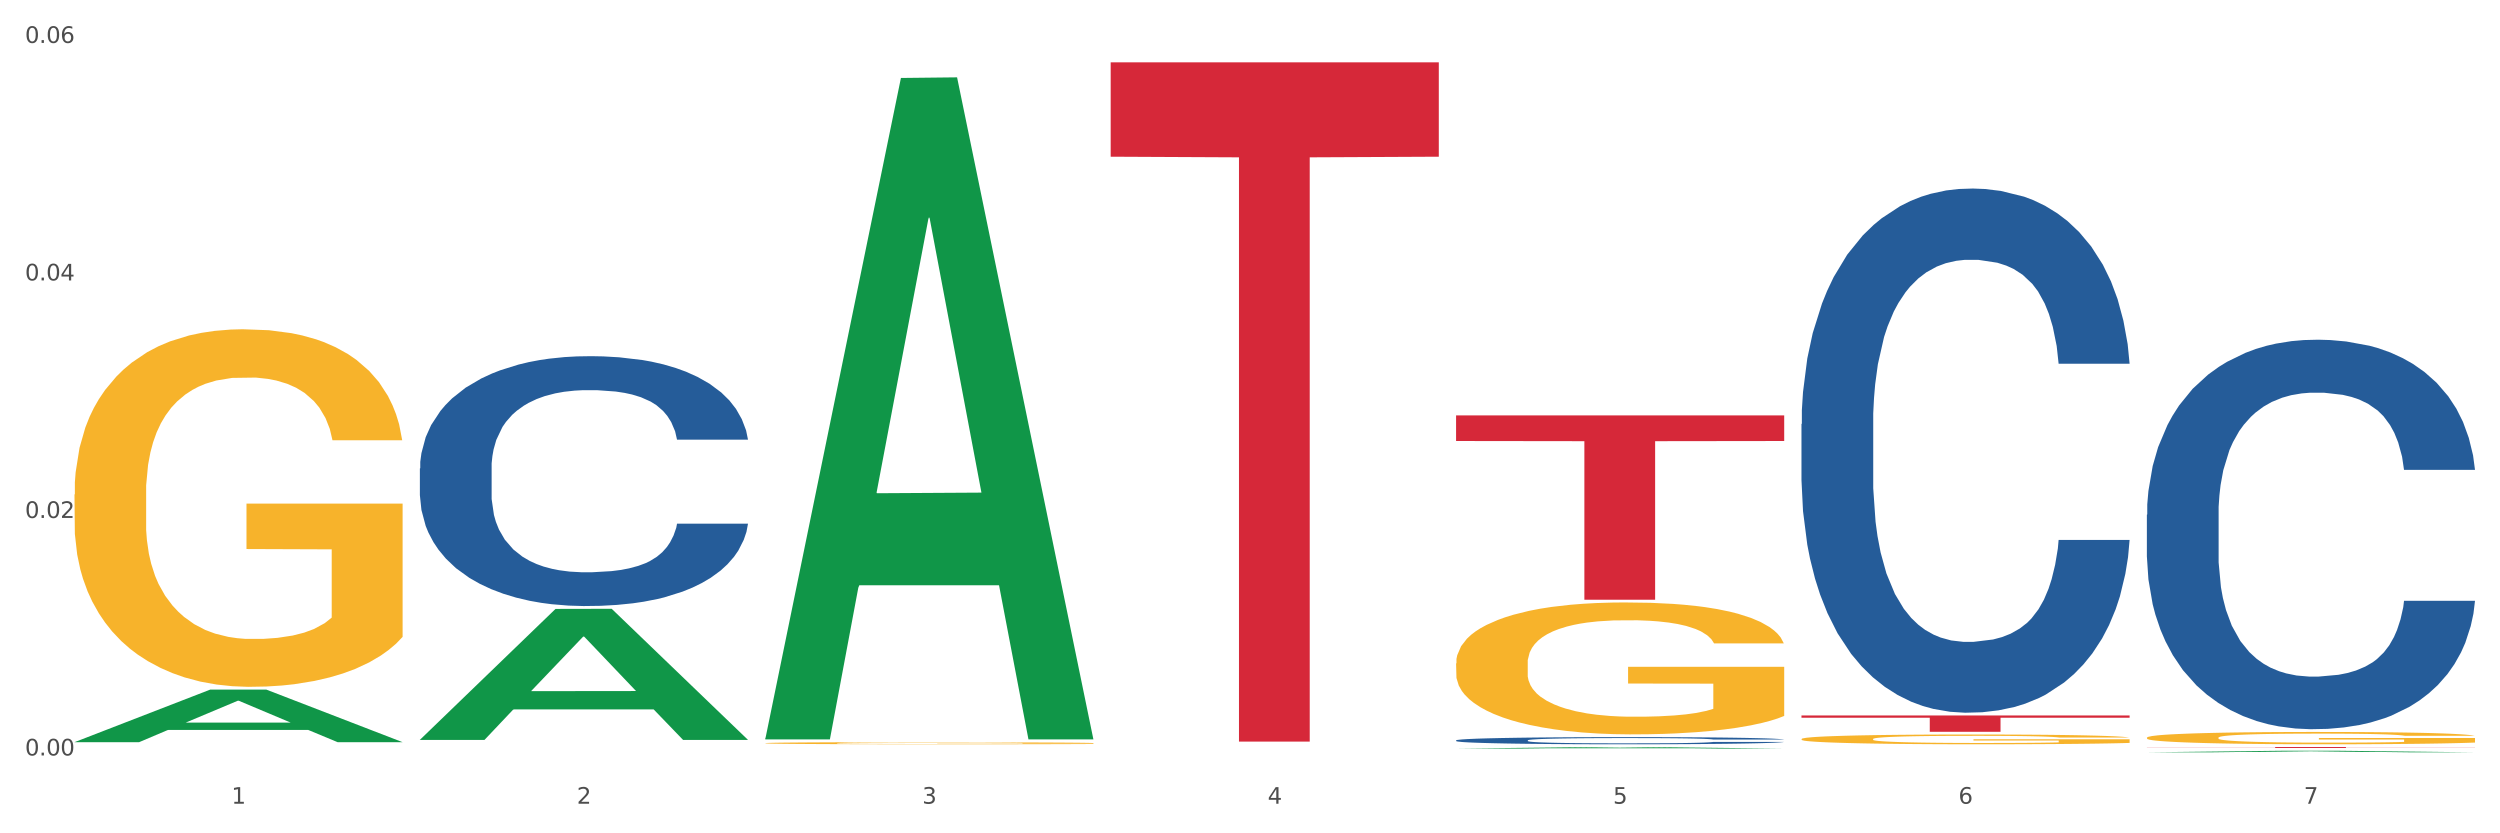
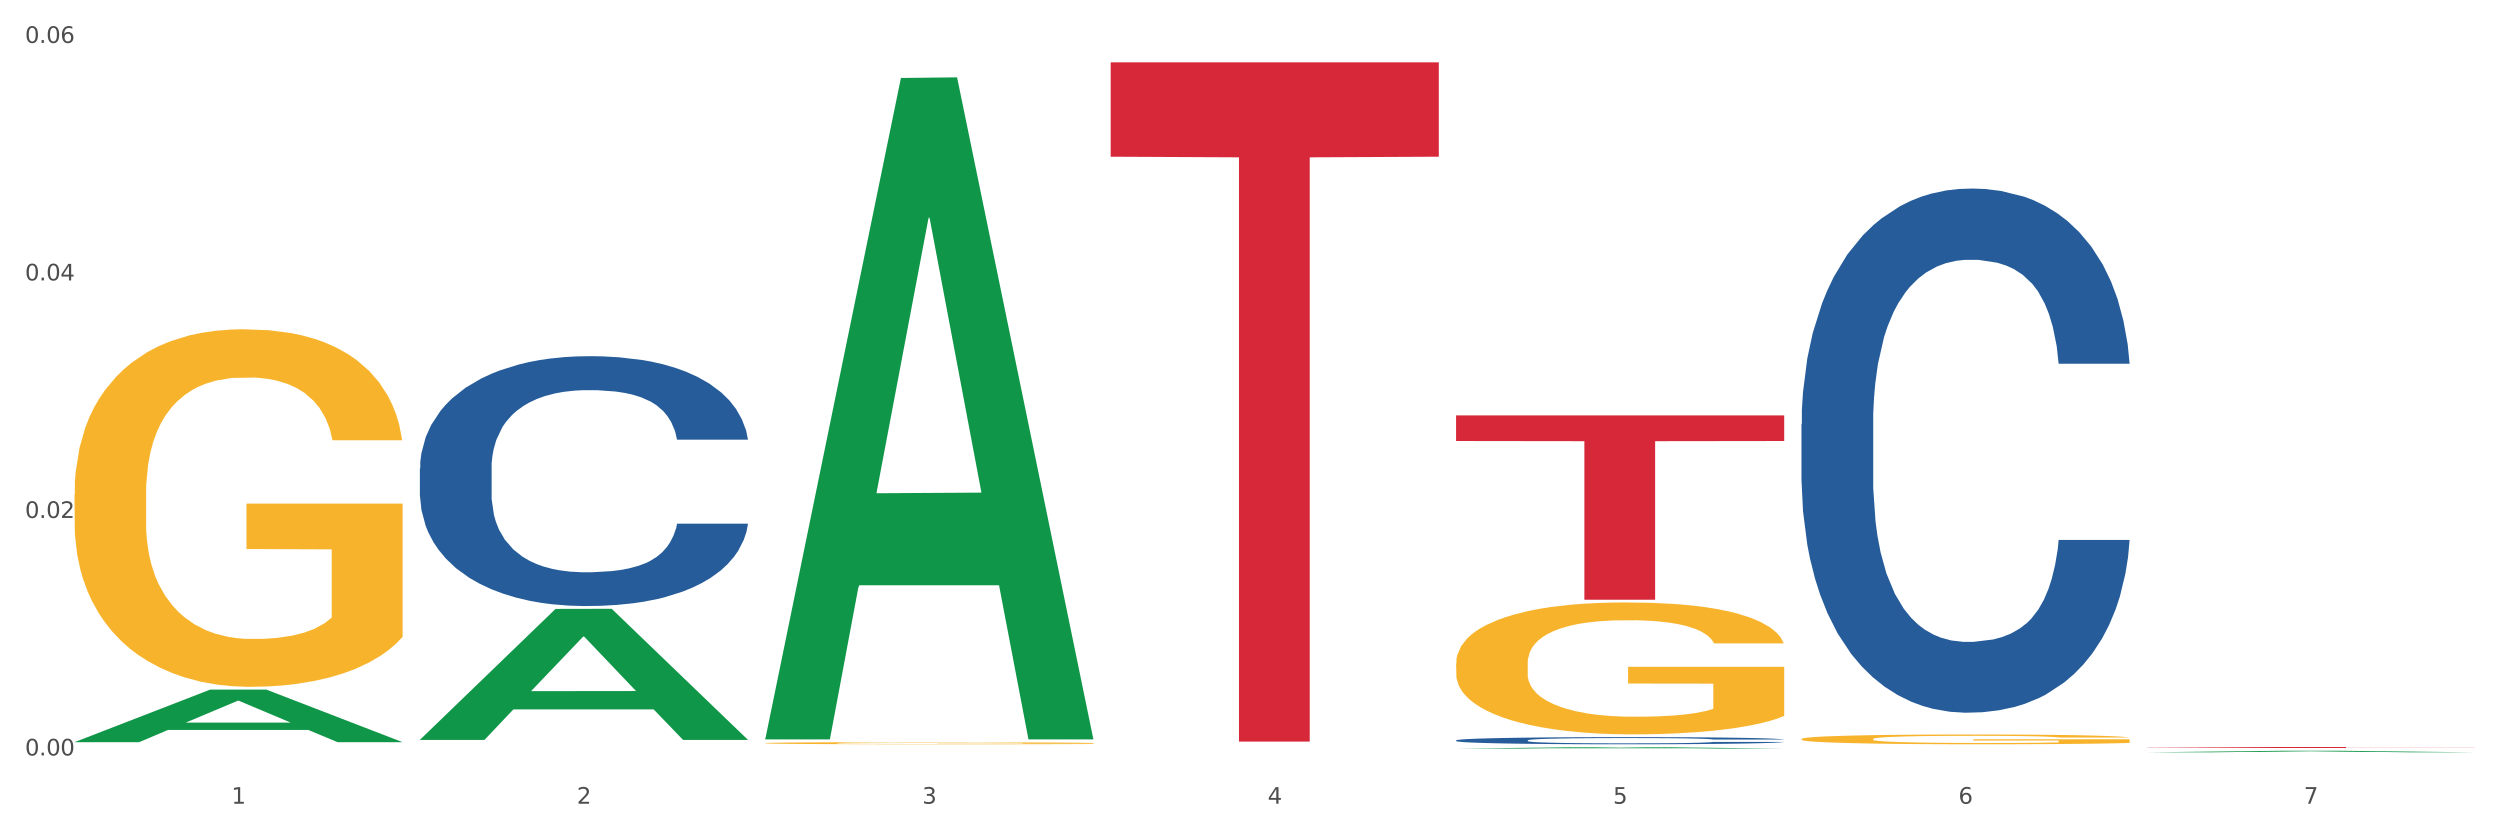
<svg xmlns="http://www.w3.org/2000/svg" xmlns:xlink="http://www.w3.org/1999/xlink" width="1080pt" height="360pt" viewBox="0 0 1080 360" version="1.1">
  <rect x="0" y="0" width="1080" height="360" fill="#333333" stroke="none" />
  <defs>
    <style type="text/css">*{stroke-linejoin: round; stroke-linecap: butt}</style>
  </defs>
  <g id="figure_1">
    <g id="patch_1">
      <path d="M 0 360  L 1080 360  L 1080 0  L 0 0  z " style="fill: #ffffff; stroke: #ffffff; stroke-linejoin: miter" />
    </g>
    <g id="axes_1">
      <g id="matplotlib.axis_1">
        <g id="xtick_1">
          <g id="text_1">
            <g style="fill: #4d4d4d" transform="translate(99.997 347.204) scale(0.096 -0.096)">
              <defs>
                <path id="DejaVuSans-31" d="M 794 531  L 1825 531  L 1825 4091  L 703 3866  L 703 4441  L 1819 4666  L 2450 4666  L 2450 531  L 3481 531  L 3481 0  L 794 0  L 794 531  z " transform="scale(0.016)" />
              </defs>
              <use xlink:href="#DejaVuSans-31" />
            </g>
          </g>
        </g>
        <g id="xtick_2">
          <g id="text_2">
            <g style="fill: #4d4d4d" transform="translate(249.209 347.204) scale(0.096 -0.096)">
              <defs>
                <path id="DejaVuSans-32" d="M 1228 531  L 3431 531  L 3431 0  L 469 0  L 469 531  Q 828 903 1448 1529  Q 2069 2156 2228 2338  Q 2531 2678 2651 2914  Q 2772 3150 2772 3378  Q 2772 3750 2511 3984  Q 2250 4219 1831 4219  Q 1534 4219 1204 4116  Q 875 4013 500 3803  L 500 4441  Q 881 4594 1212 4672  Q 1544 4750 1819 4750  Q 2544 4750 2975 4387  Q 3406 4025 3406 3419  Q 3406 3131 3298 2873  Q 3191 2616 2906 2266  Q 2828 2175 2409 1742  Q 1991 1309 1228 531  z " transform="scale(0.016)" />
              </defs>
              <use xlink:href="#DejaVuSans-32" />
            </g>
          </g>
        </g>
        <g id="xtick_3">
          <g id="text_3">
            <g style="fill: #4d4d4d" transform="translate(398.421 347.204) scale(0.096 -0.096)">
              <defs>
                <path id="DejaVuSans-33" d="M 2597 2516  Q 3050 2419 3304 2112  Q 3559 1806 3559 1356  Q 3559 666 3084 287  Q 2609 -91 1734 -91  Q 1441 -91 1130 -33  Q 819 25 488 141  L 488 750  Q 750 597 1062 519  Q 1375 441 1716 441  Q 2309 441 2620 675  Q 2931 909 2931 1356  Q 2931 1769 2642 2001  Q 2353 2234 1838 2234  L 1294 2234  L 1294 2753  L 1863 2753  Q 2328 2753 2575 2939  Q 2822 3125 2822 3475  Q 2822 3834 2567 4026  Q 2313 4219 1838 4219  Q 1578 4219 1281 4162  Q 984 4106 628 3988  L 628 4550  Q 988 4650 1302 4700  Q 1616 4750 1894 4750  Q 2613 4750 3031 4423  Q 3450 4097 3450 3541  Q 3450 3153 3228 2886  Q 3006 2619 2597 2516  z " transform="scale(0.016)" />
              </defs>
              <use xlink:href="#DejaVuSans-33" />
            </g>
          </g>
        </g>
        <g id="xtick_4">
          <g id="text_4">
            <g style="fill: #4d4d4d" transform="translate(547.634 347.204) scale(0.096 -0.096)">
              <defs>
                <path id="DejaVuSans-34" d="M 2419 4116  L 825 1625  L 2419 1625  L 2419 4116  z M 2253 4666  L 3047 4666  L 3047 1625  L 3713 1625  L 3713 1100  L 3047 1100  L 3047 0  L 2419 0  L 2419 1100  L 313 1100  L 313 1709  L 2253 4666  z " transform="scale(0.016)" />
              </defs>
              <use xlink:href="#DejaVuSans-34" />
            </g>
          </g>
        </g>
        <g id="xtick_5">
          <g id="text_5">
            <g style="fill: #4d4d4d" transform="translate(696.846 347.204) scale(0.096 -0.096)">
              <defs>
                <path id="DejaVuSans-35" d="M 691 4666  L 3169 4666  L 3169 4134  L 1269 4134  L 1269 2991  Q 1406 3038 1543 3061  Q 1681 3084 1819 3084  Q 2600 3084 3056 2656  Q 3513 2228 3513 1497  Q 3513 744 3044 326  Q 2575 -91 1722 -91  Q 1428 -91 1123 -41  Q 819 9 494 109  L 494 744  Q 775 591 1075 516  Q 1375 441 1709 441  Q 2250 441 2565 725  Q 2881 1009 2881 1497  Q 2881 1984 2565 2268  Q 2250 2553 1709 2553  Q 1456 2553 1204 2497  Q 953 2441 691 2322  L 691 4666  z " transform="scale(0.016)" />
              </defs>
              <use xlink:href="#DejaVuSans-35" />
            </g>
          </g>
        </g>
        <g id="xtick_6">
          <g id="text_6">
            <g style="fill: #4d4d4d" transform="translate(846.058 347.204) scale(0.096 -0.096)">
              <defs>
                <path id="DejaVuSans-36" d="M 2113 2584  Q 1688 2584 1439 2293  Q 1191 2003 1191 1497  Q 1191 994 1439 701  Q 1688 409 2113 409  Q 2538 409 2786 701  Q 3034 994 3034 1497  Q 3034 2003 2786 2293  Q 2538 2584 2113 2584  z M 3366 4563  L 3366 3988  Q 3128 4100 2886 4159  Q 2644 4219 2406 4219  Q 1781 4219 1451 3797  Q 1122 3375 1075 2522  Q 1259 2794 1537 2939  Q 1816 3084 2150 3084  Q 2853 3084 3261 2657  Q 3669 2231 3669 1497  Q 3669 778 3244 343  Q 2819 -91 2113 -91  Q 1303 -91 875 529  Q 447 1150 447 2328  Q 447 3434 972 4092  Q 1497 4750 2381 4750  Q 2619 4750 2861 4703  Q 3103 4656 3366 4563  z " transform="scale(0.016)" />
              </defs>
              <use xlink:href="#DejaVuSans-36" />
            </g>
          </g>
        </g>
        <g id="xtick_7">
          <g id="text_7">
            <g style="fill: #4d4d4d" transform="translate(995.27 347.204) scale(0.096 -0.096)">
              <defs>
                <path id="DejaVuSans-37" d="M 525 4666  L 3525 4666  L 3525 4397  L 1831 0  L 1172 0  L 2766 4134  L 525 4134  L 525 4666  z " transform="scale(0.016)" />
              </defs>
              <use xlink:href="#DejaVuSans-37" />
            </g>
          </g>
        </g>
        <g id="xtick_8" />
        <g id="xtick_9" />
        <g id="xtick_10" />
        <g id="xtick_11" />
        <g id="xtick_12" />
        <g id="xtick_13" />
      </g>
      <g id="matplotlib.axis_2">
        <g id="ytick_1">
          <g id="text_8">
            <g style="fill: #4d4d4d" transform="translate(10.8 326.361) scale(0.096 -0.096)">
              <defs>
                <path id="DejaVuSans-30" d="M 2034 4250  Q 1547 4250 1301 3770  Q 1056 3291 1056 2328  Q 1056 1369 1301 889  Q 1547 409 2034 409  Q 2525 409 2770 889  Q 3016 1369 3016 2328  Q 3016 3291 2770 3770  Q 2525 4250 2034 4250  z M 2034 4750  Q 2819 4750 3233 4129  Q 3647 3509 3647 2328  Q 3647 1150 3233 529  Q 2819 -91 2034 -91  Q 1250 -91 836 529  Q 422 1150 422 2328  Q 422 3509 836 4129  Q 1250 4750 2034 4750  z " transform="scale(0.016)" />
                <path id="DejaVuSans-2e" d="M 684 794  L 1344 794  L 1344 0  L 684 0  L 684 794  z " transform="scale(0.016)" />
              </defs>
              <use xlink:href="#DejaVuSans-30" />
              <use xlink:href="#DejaVuSans-2e" transform="translate(63.623 0)" />
              <use xlink:href="#DejaVuSans-30" transform="translate(95.41 0)" />
              <use xlink:href="#DejaVuSans-30" transform="translate(159.033 0)" />
            </g>
          </g>
        </g>
        <g id="ytick_2">
          <g id="text_9">
            <g style="fill: #4d4d4d" transform="translate(10.8 223.754) scale(0.096 -0.096)">
              <use xlink:href="#DejaVuSans-30" />
              <use xlink:href="#DejaVuSans-2e" transform="translate(63.623 0)" />
              <use xlink:href="#DejaVuSans-30" transform="translate(95.41 0)" />
              <use xlink:href="#DejaVuSans-32" transform="translate(159.033 0)" />
            </g>
          </g>
        </g>
        <g id="ytick_3">
          <g id="text_10">
            <g style="fill: #4d4d4d" transform="translate(10.8 121.147) scale(0.096 -0.096)">
              <use xlink:href="#DejaVuSans-30" />
              <use xlink:href="#DejaVuSans-2e" transform="translate(63.623 0)" />
              <use xlink:href="#DejaVuSans-30" transform="translate(95.41 0)" />
              <use xlink:href="#DejaVuSans-34" transform="translate(159.033 0)" />
            </g>
          </g>
        </g>
        <g id="ytick_4">
          <g id="text_11">
            <g style="fill: #4d4d4d" transform="translate(10.8 18.54) scale(0.096 -0.096)">
              <use xlink:href="#DejaVuSans-30" />
              <use xlink:href="#DejaVuSans-2e" transform="translate(63.623 0)" />
              <use xlink:href="#DejaVuSans-30" transform="translate(95.41 0)" />
              <use xlink:href="#DejaVuSans-36" transform="translate(159.033 0)" />
            </g>
          </g>
        </g>
        <g id="ytick_5" />
        <g id="ytick_6" />
        <g id="ytick_7" />
      </g>
      <g id="PolyCollection_1">
        <path d="M 32.175 320.584  L 32.321 320.562  L 90.775 297.92  L 115.034 297.899  L 173.927 320.626  L 145.869 320.626  L 133.155 315.334  L 72.801 315.334  L 72.362 315.419  L 60.087 320.626  L 32.175 320.626  L 32.175 320.584  L 80.4 312.176  L 125.556 312.154  L 103.197 302.743  L 102.905 302.7  L 102.612 302.764  L 80.254 312.154  L 80.4 312.176  L 32.175 320.584  z " clip-path="url(#p7a9498e38d)" style="fill: #109648" />
        <path d="M 778.236 183.194  L 778.404 182.987  L 778.404 177.196  L 778.906 169.338  L 780.749 154.861  L 783.095 143.9  L 787.117 131.078  L 789.295 125.7  L 792.143 119.703  L 798.008 109.983  L 804.71 101.71  L 809.401 97.161  L 812.92 94.265  L 820.795 89.095  L 825.319 86.82  L 830.011 84.959  L 834.032 83.718  L 840.734 82.27  L 846.096 81.65  L 852.296 81.443  L 857.49 81.65  L 864.359 82.477  L 874.413 84.959  L 878.267 86.406  L 883.461 88.888  L 888.823 92.197  L 893.179 95.506  L 898.206 100.263  L 903.4 106.467  L 908.426 114.326  L 911.945 121.564  L 914.794 129.216  L 917.307 138.523  L 919.15 148.657  L 919.988 157.136  L 889.325 157.136  L 888.487 149.484  L 886.812 141.211  L 885.136 135.627  L 883.293 131.078  L 880.445 125.907  L 877.931 122.598  L 873.743 118.669  L 869.889 116.187  L 866.705 114.739  L 862.851 113.499  L 854.641 112.258  L 848.777 112.258  L 845.091 112.671  L 840.567 113.705  L 836.713 115.153  L 832.189 117.635  L 828.67 120.323  L 825.152 123.839  L 823.141 126.321  L 820.125 130.871  L 818.114 134.593  L 815.433 141.004  L 813.925 145.554  L 811.245 157.343  L 810.072 166.029  L 809.569 172.026  L 809.234 178.644  L 809.234 210.907  L 810.239 225.383  L 811.077 231.588  L 812.417 238.619  L 814.931 247.719  L 818.617 256.612  L 822.471 263.023  L 825.654 266.953  L 828.67 269.848  L 831.686 272.123  L 835.372 274.191  L 838.388 275.432  L 842.912 276.673  L 848.274 277.293  L 852.463 277.293  L 861.008 276.259  L 864.862 275.225  L 868.548 273.777  L 872.57 271.502  L 875.753 269.021  L 877.596 267.159  L 880.612 263.23  L 882.958 259.094  L 884.969 254.337  L 886.309 250.201  L 887.817 243.997  L 888.99 236.965  L 889.325 233.242  L 919.988 233.242  L 919.318 240.688  L 918.145 247.926  L 915.799 257.646  L 913.956 263.23  L 911.107 270.055  L 908.091 275.845  L 903.902 282.257  L 900.049 287.013  L 896.027 291.149  L 891.671 294.872  L 883.796 300.042  L 880.947 301.49  L 874.915 303.972  L 870.224 305.419  L 863.354 306.867  L 856.317 307.694  L 848.944 307.901  L 842.41 307.488  L 835.205 306.247  L 830.681 305.006  L 825.654 303.145  L 819.79 300.249  L 814.26 296.733  L 809.066 292.597  L 804.207 287.84  L 799.683 282.463  L 793.819 273.571  L 789.462 264.884  L 786.279 256.819  L 784.101 249.994  L 781.922 241.308  L 780.749 235.31  L 778.906 220.834  L 778.236 207.391  L 778.236 183.194  z " clip-path="url(#p7a9498e38d)" style="fill: #255c99" />
-         <path d="M 927.448 222.358  L 927.616 222.204  L 927.616 217.901  L 928.119 212.062  L 929.962 201.304  L 932.307 193.16  L 936.329 183.632  L 938.507 179.636  L 941.355 175.18  L 947.22 167.957  L 953.922 161.81  L 958.614 158.429  L 962.132 156.278  L 970.007 152.436  L 974.531 150.745  L 979.223 149.362  L 983.244 148.44  L 989.946 147.365  L 995.308 146.904  L 1001.508 146.75  L 1006.702 146.904  L 1013.572 147.518  L 1023.625 149.362  L 1027.479 150.438  L 1032.673 152.282  L 1038.035 154.741  L 1042.391 157.2  L 1047.418 160.734  L 1052.612 165.345  L 1057.639 171.184  L 1061.157 176.563  L 1064.006 182.249  L 1066.519 189.164  L 1068.362 196.694  L 1069.2 202.995  L 1038.537 202.995  L 1037.7 197.309  L 1036.024 191.162  L 1034.349 187.013  L 1032.505 183.632  L 1029.657 179.79  L 1027.144 177.331  L 1022.955 174.411  L 1019.101 172.567  L 1015.917 171.492  L 1012.064 170.569  L 1003.854 169.647  L 997.989 169.647  L 994.303 169.955  L 989.779 170.723  L 985.925 171.799  L 981.401 173.643  L 977.882 175.641  L 974.364 178.253  L 972.353 180.097  L 969.337 183.478  L 967.326 186.244  L 964.646 191.008  L 963.138 194.389  L 960.457 203.148  L 959.284 209.603  L 958.781 214.059  L 958.446 218.977  L 958.446 242.95  L 959.451 253.707  L 960.289 258.318  L 961.63 263.542  L 964.143 270.304  L 967.829 276.912  L 971.683 281.676  L 974.866 284.596  L 977.882 286.747  L 980.898 288.438  L 984.585 289.974  L 987.601 290.896  L 992.125 291.819  L 997.486 292.28  L 1001.675 292.28  L 1010.221 291.511  L 1014.074 290.743  L 1017.761 289.667  L 1021.782 287.977  L 1024.965 286.133  L 1026.809 284.75  L 1029.825 281.83  L 1032.17 278.756  L 1034.181 275.222  L 1035.521 272.148  L 1037.029 267.538  L 1038.202 262.313  L 1038.537 259.547  L 1069.2 259.547  L 1068.53 265.079  L 1067.357 270.458  L 1065.011 277.68  L 1063.168 281.83  L 1060.32 286.901  L 1057.304 291.204  L 1053.115 295.968  L 1049.261 299.502  L 1045.24 302.576  L 1040.883 305.342  L 1033.008 309.184  L 1030.16 310.259  L 1024.128 312.104  L 1019.436 313.179  L 1012.566 314.255  L 1005.529 314.87  L 998.157 315.023  L 991.622 314.716  L 984.417 313.794  L 979.893 312.872  L 974.866 311.489  L 969.002 309.337  L 963.473 306.725  L 958.279 303.651  L 953.419 300.117  L 948.895 296.121  L 943.031 289.513  L 938.675 283.059  L 935.491 277.066  L 933.313 271.995  L 931.135 265.54  L 929.962 261.084  L 928.119 250.326  L 927.448 240.338  L 927.448 222.358  z " clip-path="url(#p7a9498e38d)" style="fill: #255c99" />
        <path d="M 32.175 213.62  L 32.342 213.479  L 32.342 208.4  L 32.677 204.027  L 34.351 193.446  L 36.861 184.699  L 38.702 180.043  L 40.543 176.234  L 42.719 172.425  L 45.396 168.475  L 50.25 162.69  L 53.262 159.728  L 56.944 156.624  L 63.638 152.109  L 68.492 149.57  L 73.512 147.454  L 81.713 144.914  L 87.068 143.786  L 92.758 142.939  L 99.62 142.375  L 104.808 142.234  L 116.188 142.657  L 125.895 143.927  L 130.581 144.914  L 136.606 146.607  L 139.786 147.736  L 144.974 149.993  L 150.329 152.956  L 154.011 155.495  L 159.534 160.292  L 163.718 165.089  L 167.567 171.014  L 169.575 175.105  L 171.082 178.914  L 172.42 183.288  L 173.759 190.201  L 143.635 190.201  L 142.463 185.263  L 140.623 180.607  L 137.945 176.093  L 135.602 173.271  L 131.585 169.744  L 127.903 167.487  L 124.054 165.794  L 119.368 164.383  L 115.686 163.678  L 110.498 163.114  L 100.289 163.255  L 93.428 164.383  L 88.742 165.794  L 85.729 167.064  L 83.052 168.475  L 80.039 170.45  L 76.525 173.412  L 74.014 176.093  L 71.504 179.479  L 69.496 182.865  L 67.655 186.815  L 66.149 191.047  L 64.977 195.421  L 63.973 200.782  L 63.136 209.67  L 63.136 228.997  L 63.471 233.371  L 64.308 239.155  L 65.312 243.529  L 66.985 248.749  L 68.492 252.275  L 71.337 257.354  L 74.516 261.587  L 77.027 264.267  L 79.537 266.524  L 83.888 269.628  L 88.742 272.168  L 92.926 273.719  L 98.616 275.13  L 102.465 275.695  L 105.812 275.977  L 114.013 275.977  L 119.87 275.554  L 126.397 274.566  L 131.418 273.296  L 135.602 271.744  L 140.288 269.205  L 143.3 266.807  L 143.3 237.321  L 106.482 237.18  L 106.482 217.57  L 173.927 217.57  L 173.927 275.13  L 171.082 278.093  L 167.902 280.773  L 164.555 283.172  L 159.534 286.134  L 153.509 288.956  L 148.154 290.931  L 142.463 292.624  L 135.769 294.176  L 127.067 295.587  L 121.711 296.151  L 115.017 296.574  L 107.151 296.715  L 100.289 296.433  L 93.595 295.728  L 86.566 294.458  L 79.704 292.624  L 74.516 290.79  L 69.328 288.533  L 63.806 285.57  L 59.454 282.749  L 56.107 280.209  L 52.425 276.964  L 48.409 272.732  L 45.396 268.923  L 42.719 264.973  L 39.873 259.894  L 37.865 255.52  L 35.857 250.018  L 34.685 245.927  L 33.347 239.578  L 32.342 230.69  L 32.175 213.62  z " clip-path="url(#p7a9498e38d)" style="fill: #f7b32b" />
        <path d="M 330.599 321.036  L 330.767 321.035  L 330.767 321.005  L 331.102 320.978  L 332.775 320.915  L 335.285 320.863  L 337.126 320.836  L 338.967 320.813  L 341.143 320.79  L 343.821 320.767  L 348.674 320.732  L 351.686 320.714  L 355.368 320.696  L 362.063 320.669  L 366.916 320.654  L 371.937 320.641  L 380.137 320.626  L 385.493 320.619  L 391.183 320.614  L 398.044 320.611  L 403.233 320.61  L 414.613 320.613  L 424.32 320.62  L 429.006 320.626  L 435.03 320.636  L 438.21 320.643  L 443.398 320.656  L 448.754 320.674  L 452.436 320.689  L 457.958 320.718  L 462.142 320.746  L 465.992 320.782  L 468 320.806  L 469.506 320.829  L 470.845 320.855  L 472.184 320.896  L 442.059 320.896  L 440.888 320.867  L 439.047 320.839  L 436.369 320.812  L 434.026 320.795  L 430.01 320.774  L 426.328 320.761  L 422.479 320.751  L 417.793 320.742  L 414.111 320.738  L 408.923 320.735  L 398.714 320.735  L 391.852 320.742  L 387.166 320.751  L 384.154 320.758  L 381.476 320.767  L 378.464 320.778  L 374.949 320.796  L 372.439 320.812  L 369.928 320.832  L 367.92 320.852  L 366.079 320.876  L 364.573 320.901  L 363.401 320.927  L 362.397 320.959  L 361.561 321.012  L 361.561 321.127  L 361.895 321.153  L 362.732 321.188  L 363.736 321.214  L 365.41 321.245  L 366.916 321.266  L 369.761 321.296  L 372.941 321.322  L 375.451 321.338  L 377.962 321.351  L 382.313 321.37  L 387.166 321.385  L 391.35 321.394  L 397.04 321.402  L 400.89 321.406  L 404.237 321.407  L 412.437 321.407  L 418.295 321.405  L 424.822 321.399  L 429.842 321.391  L 434.026 321.382  L 438.712 321.367  L 441.725 321.353  L 441.725 321.177  L 404.906 321.176  L 404.906 321.059  L 472.351 321.059  L 472.351 321.402  L 469.506 321.42  L 466.326 321.436  L 462.979 321.45  L 457.958 321.468  L 451.933 321.485  L 446.578 321.497  L 440.888 321.507  L 434.194 321.516  L 425.491 321.524  L 420.136 321.528  L 413.441 321.53  L 405.576 321.531  L 398.714 321.529  L 392.02 321.525  L 384.991 321.518  L 378.129 321.507  L 372.941 321.496  L 367.753 321.482  L 362.23 321.465  L 357.879 321.448  L 354.532 321.433  L 350.85 321.413  L 346.833 321.388  L 343.821 321.365  L 341.143 321.342  L 338.298 321.312  L 336.29 321.285  L 334.281 321.253  L 333.11 321.228  L 331.771 321.19  L 330.767 321.137  L 330.599 321.036  z " clip-path="url(#p7a9498e38d)" style="fill: #f7b32b" />
        <path d="M 629.024 286.594  L 629.191 286.542  L 629.191 284.668  L 629.526 283.055  L 631.2 279.151  L 633.71 275.924  L 635.551 274.207  L 637.392 272.801  L 639.567 271.396  L 642.245 269.939  L 647.099 267.805  L 650.111 266.712  L 653.793 265.567  L 660.487 263.901  L 665.34 262.964  L 670.361 262.184  L 678.562 261.247  L 683.917 260.83  L 689.607 260.518  L 696.469 260.31  L 701.657 260.258  L 713.037 260.414  L 722.744 260.882  L 727.43 261.247  L 733.455 261.871  L 736.635 262.288  L 741.823 263.12  L 747.178 264.213  L 750.86 265.15  L 756.383 266.92  L 760.567 268.69  L 764.416 270.876  L 766.424 272.385  L 767.93 273.79  L 769.269 275.404  L 770.608 277.954  L 740.484 277.954  L 739.312 276.132  L 737.471 274.415  L 734.794 272.749  L 732.451 271.708  L 728.434 270.407  L 724.752 269.574  L 720.903 268.95  L 716.217 268.429  L 712.535 268.169  L 707.347 267.961  L 697.138 268.013  L 690.277 268.429  L 685.591 268.95  L 682.578 269.418  L 679.901 269.939  L 676.888 270.667  L 673.374 271.76  L 670.863 272.749  L 668.353 273.998  L 666.345 275.248  L 664.504 276.705  L 662.997 278.266  L 661.826 279.88  L 660.822 281.858  L 659.985 285.137  L 659.985 292.267  L 660.32 293.881  L 661.157 296.015  L 662.161 297.628  L 663.834 299.554  L 665.34 300.855  L 668.186 302.729  L 671.365 304.29  L 673.876 305.279  L 676.386 306.112  L 680.737 307.257  L 685.591 308.194  L 689.775 308.766  L 695.465 309.287  L 699.314 309.495  L 702.661 309.599  L 710.862 309.599  L 716.719 309.443  L 723.246 309.079  L 728.267 308.61  L 732.451 308.038  L 737.137 307.101  L 740.149 306.216  L 740.149 295.338  L 703.331 295.286  L 703.331 288.051  L 770.776 288.051  L 770.776 309.287  L 767.93 310.38  L 764.751 311.369  L 761.404 312.254  L 756.383 313.347  L 750.358 314.387  L 745.003 315.116  L 739.312 315.741  L 732.618 316.313  L 723.915 316.834  L 718.56 317.042  L 711.866 317.198  L 704 317.25  L 697.138 317.146  L 690.444 316.886  L 683.415 316.417  L 676.553 315.741  L 671.365 315.064  L 666.177 314.231  L 660.654 313.138  L 656.303 312.097  L 652.956 311.161  L 649.274 309.963  L 645.258 308.402  L 642.245 306.997  L 639.567 305.539  L 636.722 303.666  L 634.714 302.052  L 632.706 300.022  L 631.534 298.513  L 630.195 296.171  L 629.191 292.892  L 629.024 286.594  z " clip-path="url(#p7a9498e38d)" style="fill: #f7b32b" />
        <path d="M 778.236 319.259  L 778.404 319.255  L 778.404 319.116  L 778.738 318.997  L 780.412 318.707  L 782.922 318.468  L 784.763 318.341  L 786.604 318.237  L 788.78 318.133  L 791.457 318.025  L 796.311 317.867  L 799.323 317.786  L 803.005 317.701  L 809.699 317.577  L 814.553 317.508  L 819.573 317.45  L 827.774 317.381  L 833.129 317.35  L 838.819 317.327  L 845.681 317.311  L 850.869 317.307  L 862.25 317.319  L 871.956 317.354  L 876.642 317.381  L 882.667 317.427  L 885.847 317.458  L 891.035 317.519  L 896.39 317.6  L 900.072 317.67  L 905.595 317.801  L 909.779 317.932  L 913.628 318.094  L 915.636 318.206  L 917.143 318.31  L 918.482 318.43  L 919.82 318.619  L 889.696 318.619  L 888.525 318.484  L 886.684 318.356  L 884.006 318.233  L 881.663 318.156  L 877.646 318.059  L 873.965 317.998  L 870.115 317.951  L 865.429 317.913  L 861.747 317.894  L 856.559 317.878  L 846.351 317.882  L 839.489 317.913  L 834.803 317.951  L 831.79 317.986  L 829.113 318.025  L 826.1 318.079  L 822.586 318.16  L 820.075 318.233  L 817.565 318.326  L 815.557 318.418  L 813.716 318.526  L 812.21 318.642  L 811.038 318.761  L 810.034 318.908  L 809.197 319.151  L 809.197 319.68  L 809.532 319.799  L 810.369 319.957  L 811.373 320.077  L 813.046 320.22  L 814.553 320.316  L 817.398 320.455  L 820.578 320.571  L 823.088 320.644  L 825.598 320.706  L 829.95 320.79  L 834.803 320.86  L 838.987 320.902  L 844.677 320.941  L 848.526 320.956  L 851.873 320.964  L 860.074 320.964  L 865.931 320.952  L 872.458 320.925  L 877.479 320.891  L 881.663 320.848  L 886.349 320.779  L 889.361 320.713  L 889.361 319.907  L 852.543 319.903  L 852.543 319.367  L 919.988 319.367  L 919.988 320.941  L 917.143 321.022  L 913.963 321.095  L 910.616 321.161  L 905.595 321.242  L 899.57 321.319  L 894.215 321.373  L 888.525 321.419  L 881.83 321.462  L 873.128 321.5  L 867.772 321.516  L 861.078 321.527  L 853.212 321.531  L 846.351 321.523  L 839.656 321.504  L 832.627 321.469  L 825.766 321.419  L 820.578 321.369  L 815.389 321.307  L 809.867 321.226  L 805.515 321.149  L 802.168 321.08  L 798.486 320.991  L 794.47 320.875  L 791.457 320.771  L 788.78 320.663  L 785.935 320.524  L 783.926 320.405  L 781.918 320.254  L 780.747 320.142  L 779.408 319.969  L 778.404 319.726  L 778.236 319.259  z " clip-path="url(#p7a9498e38d)" style="fill: #f7b32b" />
-         <path d="M 927.448 318.667  L 927.616 318.662  L 927.616 318.487  L 927.95 318.336  L 929.624 317.972  L 932.134 317.67  L 933.975 317.51  L 935.816 317.378  L 937.992 317.247  L 940.67 317.111  L 945.523 316.912  L 948.535 316.809  L 952.217 316.703  L 958.912 316.547  L 963.765 316.459  L 968.786 316.386  L 976.986 316.299  L 982.342 316.26  L 988.032 316.231  L 994.893 316.211  L 1000.081 316.207  L 1011.462 316.221  L 1021.168 316.265  L 1025.854 316.299  L 1031.879 316.357  L 1035.059 316.396  L 1040.247 316.474  L 1045.603 316.576  L 1049.284 316.664  L 1054.807 316.829  L 1058.991 316.994  L 1062.84 317.198  L 1064.849 317.34  L 1066.355 317.471  L 1067.694 317.622  L 1069.033 317.86  L 1038.908 317.86  L 1037.737 317.69  L 1035.896 317.529  L 1033.218 317.374  L 1030.875 317.276  L 1026.859 317.155  L 1023.177 317.077  L 1019.328 317.019  L 1014.642 316.97  L 1010.96 316.946  L 1005.772 316.926  L 995.563 316.931  L 988.701 316.97  L 984.015 317.019  L 981.003 317.062  L 978.325 317.111  L 975.313 317.179  L 971.798 317.281  L 969.288 317.374  L 966.777 317.49  L 964.769 317.607  L 962.928 317.743  L 961.422 317.889  L 960.25 318.04  L 959.246 318.224  L 958.409 318.531  L 958.409 319.197  L 958.744 319.348  L 959.581 319.547  L 960.585 319.698  L 962.259 319.878  L 963.765 319.999  L 966.61 320.174  L 969.79 320.32  L 972.3 320.413  L 974.81 320.49  L 979.162 320.597  L 984.015 320.685  L 988.199 320.738  L 993.889 320.787  L 997.738 320.806  L 1001.086 320.816  L 1009.286 320.816  L 1015.144 320.802  L 1021.671 320.768  L 1026.691 320.724  L 1030.875 320.67  L 1035.561 320.583  L 1038.574 320.5  L 1038.574 319.484  L 1001.755 319.479  L 1001.755 318.803  L 1069.2 318.803  L 1069.2 320.787  L 1066.355 320.889  L 1063.175 320.982  L 1059.828 321.064  L 1054.807 321.166  L 1048.782 321.264  L 1043.427 321.332  L 1037.737 321.39  L 1031.043 321.443  L 1022.34 321.492  L 1016.985 321.512  L 1010.29 321.526  L 1002.424 321.531  L 995.563 321.521  L 988.869 321.497  L 981.839 321.453  L 974.978 321.39  L 969.79 321.327  L 964.602 321.249  L 959.079 321.147  L 954.728 321.05  L 951.38 320.962  L 947.699 320.85  L 943.682 320.704  L 940.67 320.573  L 937.992 320.437  L 935.147 320.262  L 933.139 320.111  L 931.13 319.922  L 929.959 319.781  L 928.62 319.562  L 927.616 319.255  L 927.448 318.667  z " clip-path="url(#p7a9498e38d)" style="fill: #f7b32b" />
        <path d="M 629.024 319.825  L 629.191 319.822  L 629.191 319.743  L 629.694 319.636  L 631.537 319.438  L 633.883 319.288  L 637.904 319.112  L 640.083 319.039  L 642.931 318.957  L 648.795 318.824  L 655.498 318.711  L 660.189 318.648  L 663.708 318.609  L 671.583 318.538  L 676.107 318.507  L 680.798 318.481  L 684.82 318.464  L 691.522 318.445  L 696.884 318.436  L 703.083 318.433  L 708.277 318.436  L 715.147 318.447  L 725.201 318.481  L 729.054 318.501  L 734.249 318.535  L 739.61 318.58  L 743.967 318.626  L 748.993 318.691  L 754.188 318.776  L 759.214 318.883  L 762.733 318.982  L 765.581 319.087  L 768.095 319.214  L 769.938 319.353  L 770.776 319.469  L 740.113 319.469  L 739.275 319.364  L 737.6 319.251  L 735.924 319.174  L 734.081 319.112  L 731.233 319.042  L 728.719 318.996  L 724.53 318.943  L 720.677 318.909  L 717.493 318.889  L 713.639 318.872  L 705.429 318.855  L 699.565 318.855  L 695.878 318.86  L 691.354 318.875  L 687.501 318.894  L 682.977 318.928  L 679.458 318.965  L 675.939 319.013  L 673.929 319.047  L 670.913 319.109  L 668.902 319.16  L 666.221 319.248  L 664.713 319.31  L 662.032 319.472  L 660.859 319.59  L 660.357 319.672  L 660.022 319.763  L 660.022 320.204  L 661.027 320.402  L 661.865 320.487  L 663.205 320.583  L 665.718 320.708  L 669.405 320.829  L 673.258 320.917  L 676.442 320.971  L 679.458 321.01  L 682.474 321.042  L 686.16 321.07  L 689.176 321.087  L 693.7 321.104  L 699.062 321.112  L 703.251 321.112  L 711.796 321.098  L 715.65 321.084  L 719.336 321.064  L 723.357 321.033  L 726.541 320.999  L 728.384 320.974  L 731.4 320.92  L 733.746 320.863  L 735.757 320.798  L 737.097 320.742  L 738.605 320.657  L 739.778 320.561  L 740.113 320.51  L 770.776 320.51  L 770.105 320.612  L 768.932 320.711  L 766.587 320.844  L 764.744 320.92  L 761.895 321.013  L 758.879 321.093  L 754.69 321.18  L 750.836 321.245  L 746.815 321.302  L 742.459 321.353  L 734.584 321.424  L 731.735 321.443  L 725.703 321.477  L 721.012 321.497  L 714.142 321.517  L 707.105 321.528  L 699.732 321.531  L 693.198 321.525  L 685.993 321.508  L 681.469 321.491  L 676.442 321.466  L 670.578 321.426  L 665.048 321.378  L 659.854 321.322  L 654.995 321.257  L 650.471 321.183  L 644.607 321.061  L 640.25 320.943  L 637.067 320.832  L 634.888 320.739  L 632.71 320.62  L 631.537 320.538  L 629.694 320.34  L 629.024 320.156  L 629.024 319.825  z " clip-path="url(#p7a9498e38d)" style="fill: #255c99" />
        <path d="M 479.812 26.915  L 621.563 26.915  L 621.563 67.694  L 565.803 67.969  L 565.803 320.358  L 535.236 320.358  L 535.236 67.969  L 479.812 67.694  L 479.812 27.19  L 479.812 26.915  z " clip-path="url(#p7a9498e38d)" style="fill: #d62839" />
        <path d="M 629.024 179.451  L 770.776 179.451  L 770.776 190.516  L 715.015 190.591  L 715.015 259.075  L 684.448 259.075  L 684.448 190.591  L 629.024 190.516  L 629.024 179.526  L 629.024 179.451  z " clip-path="url(#p7a9498e38d)" style="fill: #d62839" />
-         <path d="M 778.236 309.084  L 919.988 309.084  L 919.988 310.063  L 864.228 310.069  L 864.228 316.124  L 833.66 316.124  L 833.66 310.069  L 778.236 310.063  L 778.236 309.091  L 778.236 309.084  z " clip-path="url(#p7a9498e38d)" style="fill: #d62839" />
-         <path d="M 927.448 322.714  L 1069.2 322.714  L 1069.2 322.773  L 1013.44 322.774  L 1013.44 323.138  L 982.873 323.138  L 982.873 322.774  L 927.448 322.773  L 927.448 322.715  L 927.448 322.714  z " clip-path="url(#p7a9498e38d)" style="fill: #d62839" />
+         <path d="M 927.448 322.714  L 1069.2 322.714  L 1069.2 322.773  L 1013.44 322.774  L 1013.44 323.138  L 982.873 323.138  L 927.448 322.773  L 927.448 322.715  L 927.448 322.714  z " clip-path="url(#p7a9498e38d)" style="fill: #d62839" />
        <path d="M 181.387 202.368  L 181.555 202.269  L 181.555 199.509  L 182.057 195.762  L 183.901 188.862  L 186.246 183.637  L 190.268 177.524  L 192.446 174.961  L 195.294 172.102  L 201.159 167.469  L 207.861 163.525  L 212.552 161.357  L 216.071 159.976  L 223.946 157.512  L 228.47 156.427  L 233.162 155.54  L 237.183 154.949  L 243.885 154.259  L 249.247 153.963  L 255.447 153.864  L 260.641 153.963  L 267.511 154.357  L 277.564 155.54  L 281.418 156.23  L 286.612 157.413  L 291.974 158.991  L 296.33 160.568  L 301.357 162.835  L 306.551 165.793  L 311.578 169.539  L 315.096 172.99  L 317.945 176.637  L 320.458 181.073  L 322.301 185.904  L 323.139 189.946  L 292.476 189.946  L 291.638 186.298  L 289.963 182.355  L 288.287 179.693  L 286.444 177.524  L 283.596 175.06  L 281.083 173.482  L 276.894 171.609  L 273.04 170.426  L 269.856 169.736  L 266.003 169.145  L 257.792 168.553  L 251.928 168.553  L 248.242 168.75  L 243.718 169.243  L 239.864 169.933  L 235.34 171.116  L 231.821 172.398  L 228.303 174.074  L 226.292 175.257  L 223.276 177.426  L 221.265 179.2  L 218.584 182.256  L 217.076 184.425  L 214.396 190.045  L 213.223 194.185  L 212.72 197.044  L 212.385 200.199  L 212.385 215.578  L 213.39 222.479  L 214.228 225.436  L 215.568 228.788  L 218.082 233.126  L 221.768 237.365  L 225.622 240.421  L 228.805 242.294  L 231.821 243.674  L 234.837 244.759  L 238.524 245.745  L 241.54 246.336  L 246.064 246.928  L 251.425 247.223  L 255.614 247.223  L 264.159 246.73  L 268.013 246.238  L 271.699 245.547  L 275.721 244.463  L 278.904 243.28  L 280.747 242.393  L 283.763 240.52  L 286.109 238.548  L 288.12 236.281  L 289.46 234.309  L 290.968 231.351  L 292.141 228  L 292.476 226.225  L 323.139 226.225  L 322.469 229.774  L 321.296 233.224  L 318.95 237.858  L 317.107 240.52  L 314.258 243.773  L 311.242 246.533  L 307.054 249.589  L 303.2 251.857  L 299.178 253.829  L 294.822 255.603  L 286.947 258.068  L 284.099 258.758  L 278.067 259.941  L 273.375 260.631  L 266.505 261.321  L 259.468 261.715  L 252.095 261.814  L 245.561 261.617  L 238.356 261.025  L 233.832 260.434  L 228.805 259.546  L 222.941 258.166  L 217.412 256.49  L 212.217 254.519  L 207.358 252.251  L 202.834 249.688  L 196.97 245.449  L 192.613 241.308  L 189.43 237.464  L 187.252 234.21  L 185.073 230.07  L 183.901 227.211  L 182.057 220.31  L 181.387 213.902  L 181.387 202.368  z " clip-path="url(#p7a9498e38d)" style="fill: #255c99" />
        <path d="M 181.387 319.531  L 181.533 319.478  L 239.988 263.05  L 264.246 262.997  L 323.139 319.638  L 295.081 319.638  L 282.367 306.448  L 222.013 306.448  L 221.575 306.661  L 209.299 319.638  L 181.387 319.638  L 181.387 319.531  L 229.612 298.577  L 274.768 298.524  L 252.409 275.07  L 252.117 274.963  L 251.825 275.123  L 229.466 298.524  L 229.612 298.577  L 181.387 319.531  z " clip-path="url(#p7a9498e38d)" style="fill: #109648" />
        <path d="M 330.599 318.89  L 330.746 318.621  L 389.2 33.68  L 413.458 33.411  L 472.351 319.427  L 444.293 319.427  L 431.579 252.824  L 371.225 252.824  L 370.787 253.898  L 358.511 319.427  L 330.599 319.427  L 330.599 318.89  L 378.824 213.077  L 423.98 212.809  L 401.621 94.374  L 401.329 93.837  L 401.037 94.643  L 378.678 212.809  L 378.824 213.077  L 330.599 318.89  z " clip-path="url(#p7a9498e38d)" style="fill: #109648" />
        <path d="M 629.024 323.395  L 629.17 323.394  L 687.624 322.715  L 711.883 322.714  L 770.776 323.396  L 742.717 323.396  L 730.004 323.237  L 669.65 323.237  L 669.211 323.24  L 656.936 323.396  L 629.024 323.396  L 629.024 323.395  L 677.249 323.143  L 722.405 323.142  L 700.046 322.86  L 699.754 322.858  L 699.461 322.86  L 677.103 323.142  L 677.249 323.143  L 629.024 323.395  z " clip-path="url(#p7a9498e38d)" style="fill: #109648" />
        <path d="M 927.448 325.003  L 927.595 325.003  L 986.049 324.322  L 1010.307 324.322  L 1069.2 325.005  L 1041.142 325.005  L 1028.428 324.845  L 968.074 324.845  L 967.636 324.848  L 955.36 325.005  L 927.448 325.005  L 927.448 325.003  L 975.673 324.751  L 1020.829 324.75  L 998.47 324.467  L 998.178 324.466  L 997.886 324.468  L 975.527 324.75  L 975.673 324.751  L 927.448 325.003  z " clip-path="url(#p7a9498e38d)" style="fill: #109648" />
      </g>
    </g>
  </g>
  <defs>
    <clipPath id="p7a9498e38d">
      <rect x="32.175" y="12.01" width="1037.025" height="327.899" />
    </clipPath>
  </defs>
</svg>